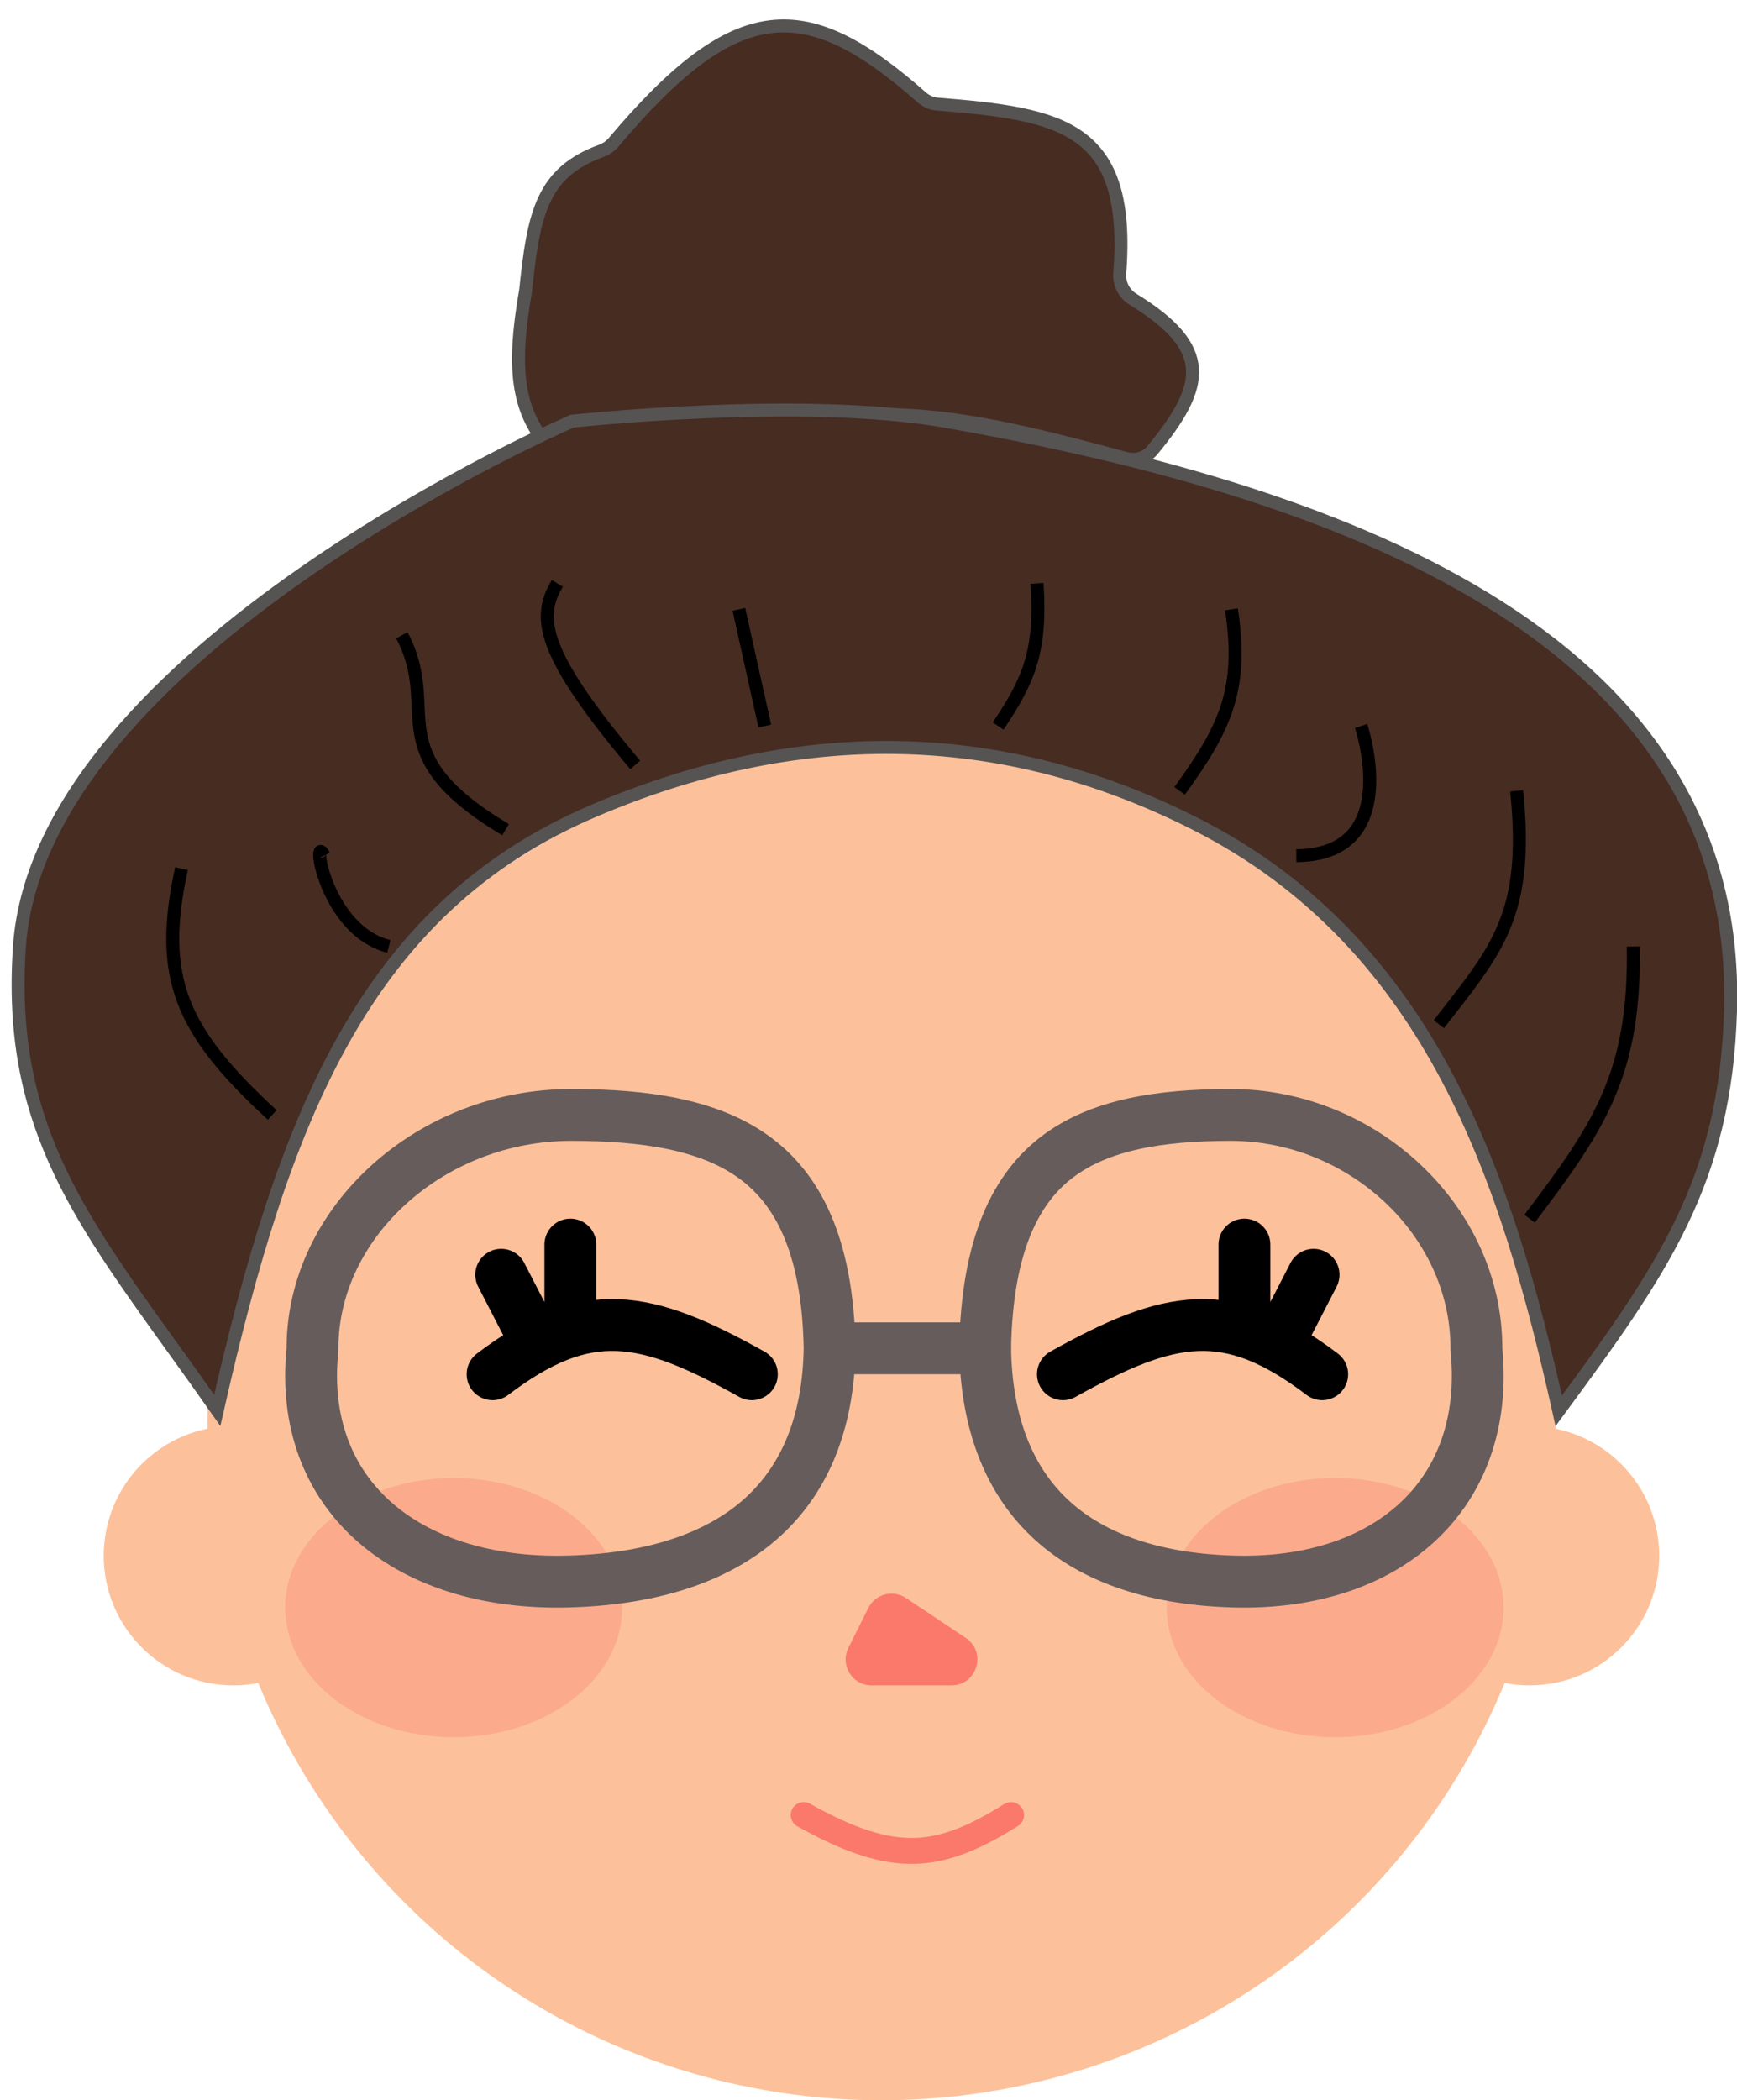
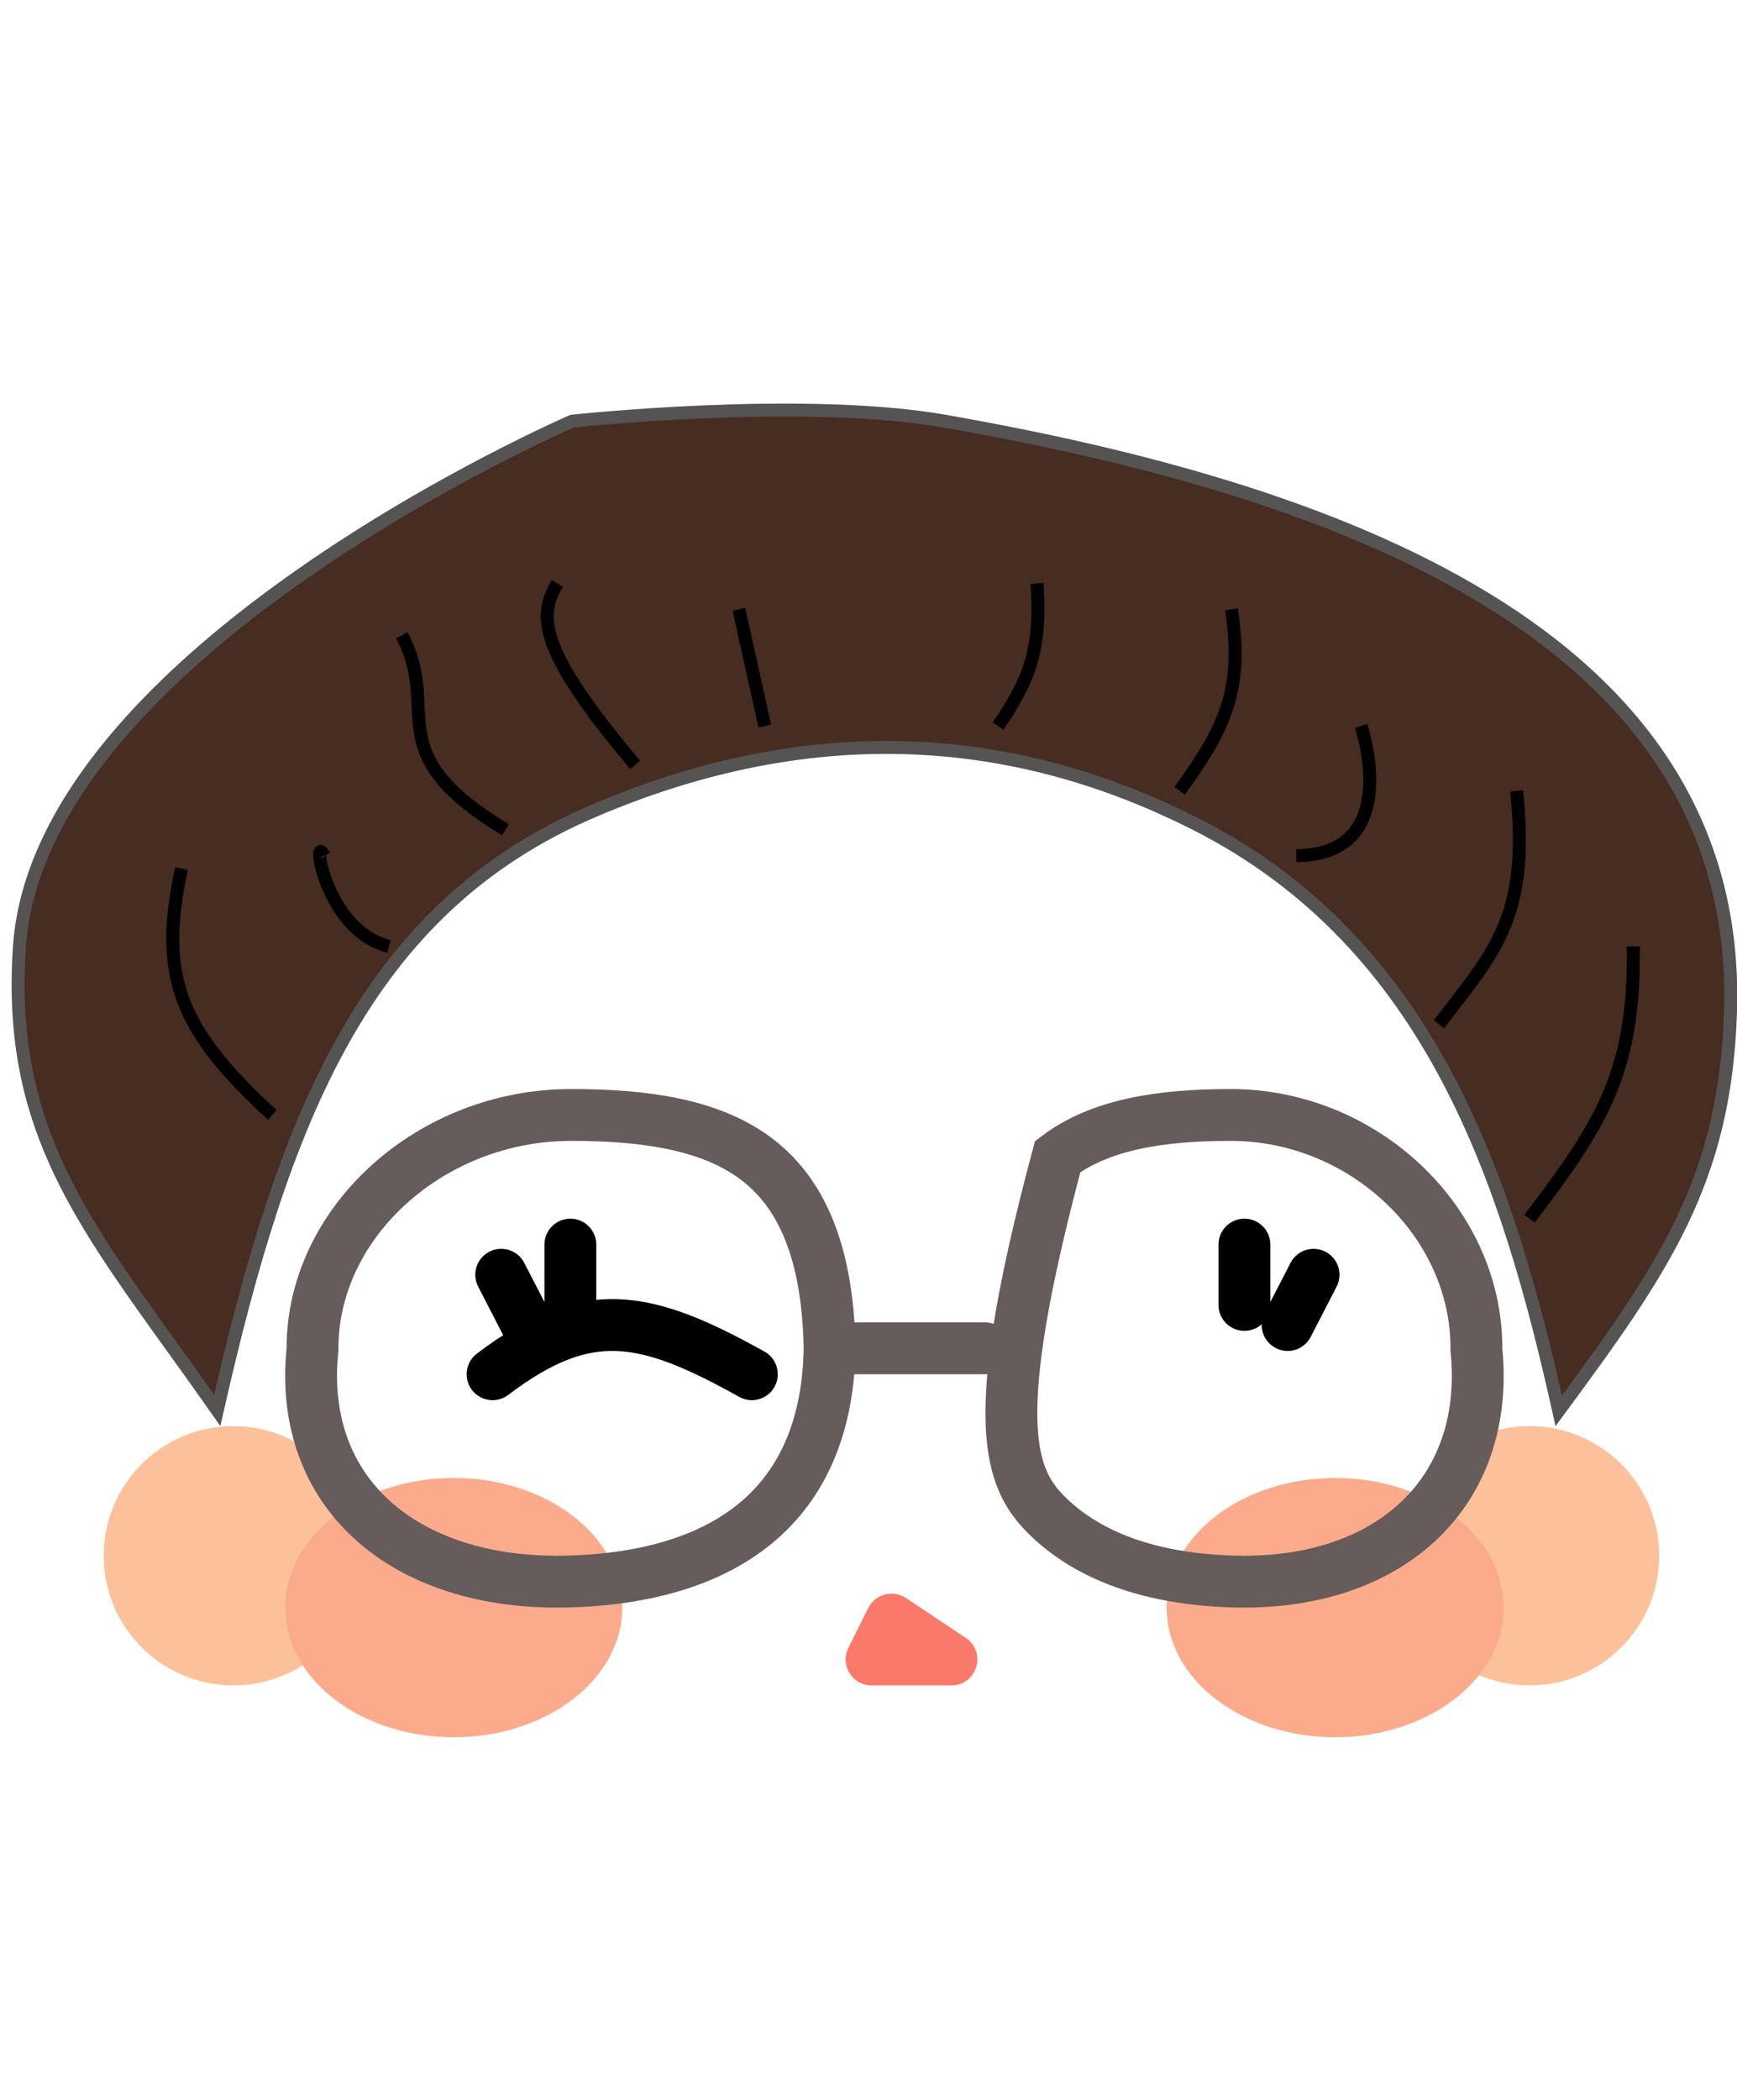
<svg xmlns="http://www.w3.org/2000/svg" width="67" height="81" viewBox="0 0 67 81" fill="none">
-   <circle cx="34" cy="55" r="26" fill="#FCC19B" />
  <circle cx="9" cy="60" r="5" fill="#FCC19B" />
  <circle cx="59" cy="60" r="5" fill="#FCC19B" />
  <path d="M33.493 62.013L32.724 63.553C32.391 64.218 32.875 65 33.618 65H36.697C37.687 65 38.075 63.717 37.252 63.168L34.943 61.628C34.442 61.295 33.762 61.475 33.493 62.013Z" fill="#FB796A" />
  <path d="M19 53C22.64 50.24 24.894 50.708 29 53" stroke="black" stroke-width="2" stroke-linecap="round" />
  <path d="M19.333 49.163L20.333 51.102M22 48V50.326" stroke="black" stroke-width="2" stroke-linecap="round" />
-   <path d="M51 53C47.36 50.24 45.106 50.708 41 53" stroke="black" stroke-width="2" stroke-linecap="round" />
  <path d="M50.667 49.163L49.667 51.102M48 48V50.326" stroke="black" stroke-width="2" stroke-linecap="round" />
  <ellipse cx="17.5" cy="62" rx="6.5" ry="5" fill="#FBAB8B" />
  <ellipse cx="51.5" cy="62" rx="6.5" ry="5" fill="#FBAB8B" />
  <path d="M12.049 52.095L12.054 52.046V51.996C12.054 47.125 16.624 43 22.027 43C24.913 43 27.344 43.376 29.067 44.617C30.719 45.806 31.925 47.949 32 51.997C31.953 54.87 31.043 57.023 29.437 58.494C27.814 59.982 25.353 60.887 21.996 60.992C18.68 61.096 16.059 60.168 14.352 58.614C12.664 57.077 11.775 54.843 12.049 52.095Z" stroke="#665C5C" stroke-width="2" />
-   <path d="M56.953 52.091L56.949 52.043V51.996C56.949 47.083 52.566 43 47.474 43C44.726 43 42.428 43.375 40.798 44.604C39.23 45.787 38.072 47.932 38 51.997C38.044 54.884 38.919 57.043 40.449 58.51C41.989 59.989 44.32 60.888 47.507 60.992C50.65 61.095 53.133 60.175 54.752 58.63C56.36 57.097 57.217 54.856 56.953 52.091Z" stroke="#665C5C" stroke-width="2" />
+   <path d="M56.953 52.091L56.949 52.043V51.996C56.949 47.083 52.566 43 47.474 43C44.726 43 42.428 43.375 40.798 44.604C38.044 54.884 38.919 57.043 40.449 58.51C41.989 59.989 44.32 60.888 47.507 60.992C50.65 61.095 53.133 60.175 54.752 58.63C56.36 57.097 57.217 54.856 56.953 52.091Z" stroke="#665C5C" stroke-width="2" />
  <path d="M33 52L38 52" stroke="#665C5C" stroke-width="2" stroke-linecap="round" />
-   <path d="M31 70C34.477 71.938 36.194 71.748 39 70" stroke="#FB796A" stroke-linecap="round" />
-   <path d="M20.275 11.206C19.614 15.013 20.006 16.846 23.002 18.717C23.292 18.898 23.661 18.901 23.966 18.747C31.836 14.764 36.169 15.726 43.435 17.681C43.806 17.781 44.205 17.661 44.449 17.365C46.5 14.88 46.772 13.425 43.703 11.542C43.36 11.332 43.16 10.944 43.191 10.544C43.626 4.9 41.003 4.401 36.157 4.016C35.936 3.998 35.724 3.906 35.559 3.76C31.095 -0.181 28.424 -0.156 23.664 5.494C23.541 5.64 23.376 5.75 23.197 5.816C20.914 6.652 20.581 8.215 20.275 11.206Z" fill="#472C22" stroke="#565353" stroke-width="0.5" stroke-linecap="round" />
  <path d="M22.041 16.255L22.065 16.244L22.127 16.238C22.194 16.231 22.292 16.221 22.419 16.209C22.672 16.184 23.041 16.15 23.502 16.112C24.423 16.035 25.709 15.944 27.169 15.883C30.094 15.761 33.696 15.762 36.457 16.246C43.796 17.534 51.495 19.549 57.298 23.088C63.09 26.62 66.971 31.652 66.75 38.992C66.553 45.549 64.145 48.956 60.125 54.41C58.183 45.739 55.307 36.432 46.113 31.777C38.453 27.898 30.664 27.961 22.902 31.27C14.033 35.051 10.911 43.234 8.38 54.392C7.795 53.558 7.229 52.772 6.688 52.02C2.882 46.733 0.299 43.145 0.749 36.517C0.941 33.695 2.349 31.016 4.383 28.574C6.416 26.133 9.059 23.947 11.688 22.115C14.315 20.283 16.919 18.811 18.867 17.797C19.84 17.29 20.649 16.898 21.215 16.632C21.497 16.5 21.719 16.399 21.87 16.331C21.945 16.297 22.003 16.272 22.041 16.255Z" fill="#472C22" stroke="#565353" stroke-width="0.5" />
  <path d="M10.5 43C6.97 39.753 6.085 37.699 7 33.5" stroke="black" stroke-width="0.5" />
  <path d="M15 36.5C12.526 35.879 12 32 12.5 33M19.5 32C14.5 29 17.062 27.429 15.5 24.5M24.5 29.5C20.938 25.26 20.671 23.841 21.5 22.5M29.5 28C29.109 26.243 28.89 25.257 28.5 23.5M38.5 28C39.73 26.183 40.169 25.036 40 22.5M45.5 30.5C47.309 28.016 47.955 26.534 47.5 23.5M50 33C54.18 32.977 52.5 28 52.5 28M55.5 39.5C57.709 36.65 58.997 35.318 58.5 30.5M59 47C61.678 43.462 63.08 41.429 63 36.5" stroke="black" stroke-width="0.5" />
</svg>